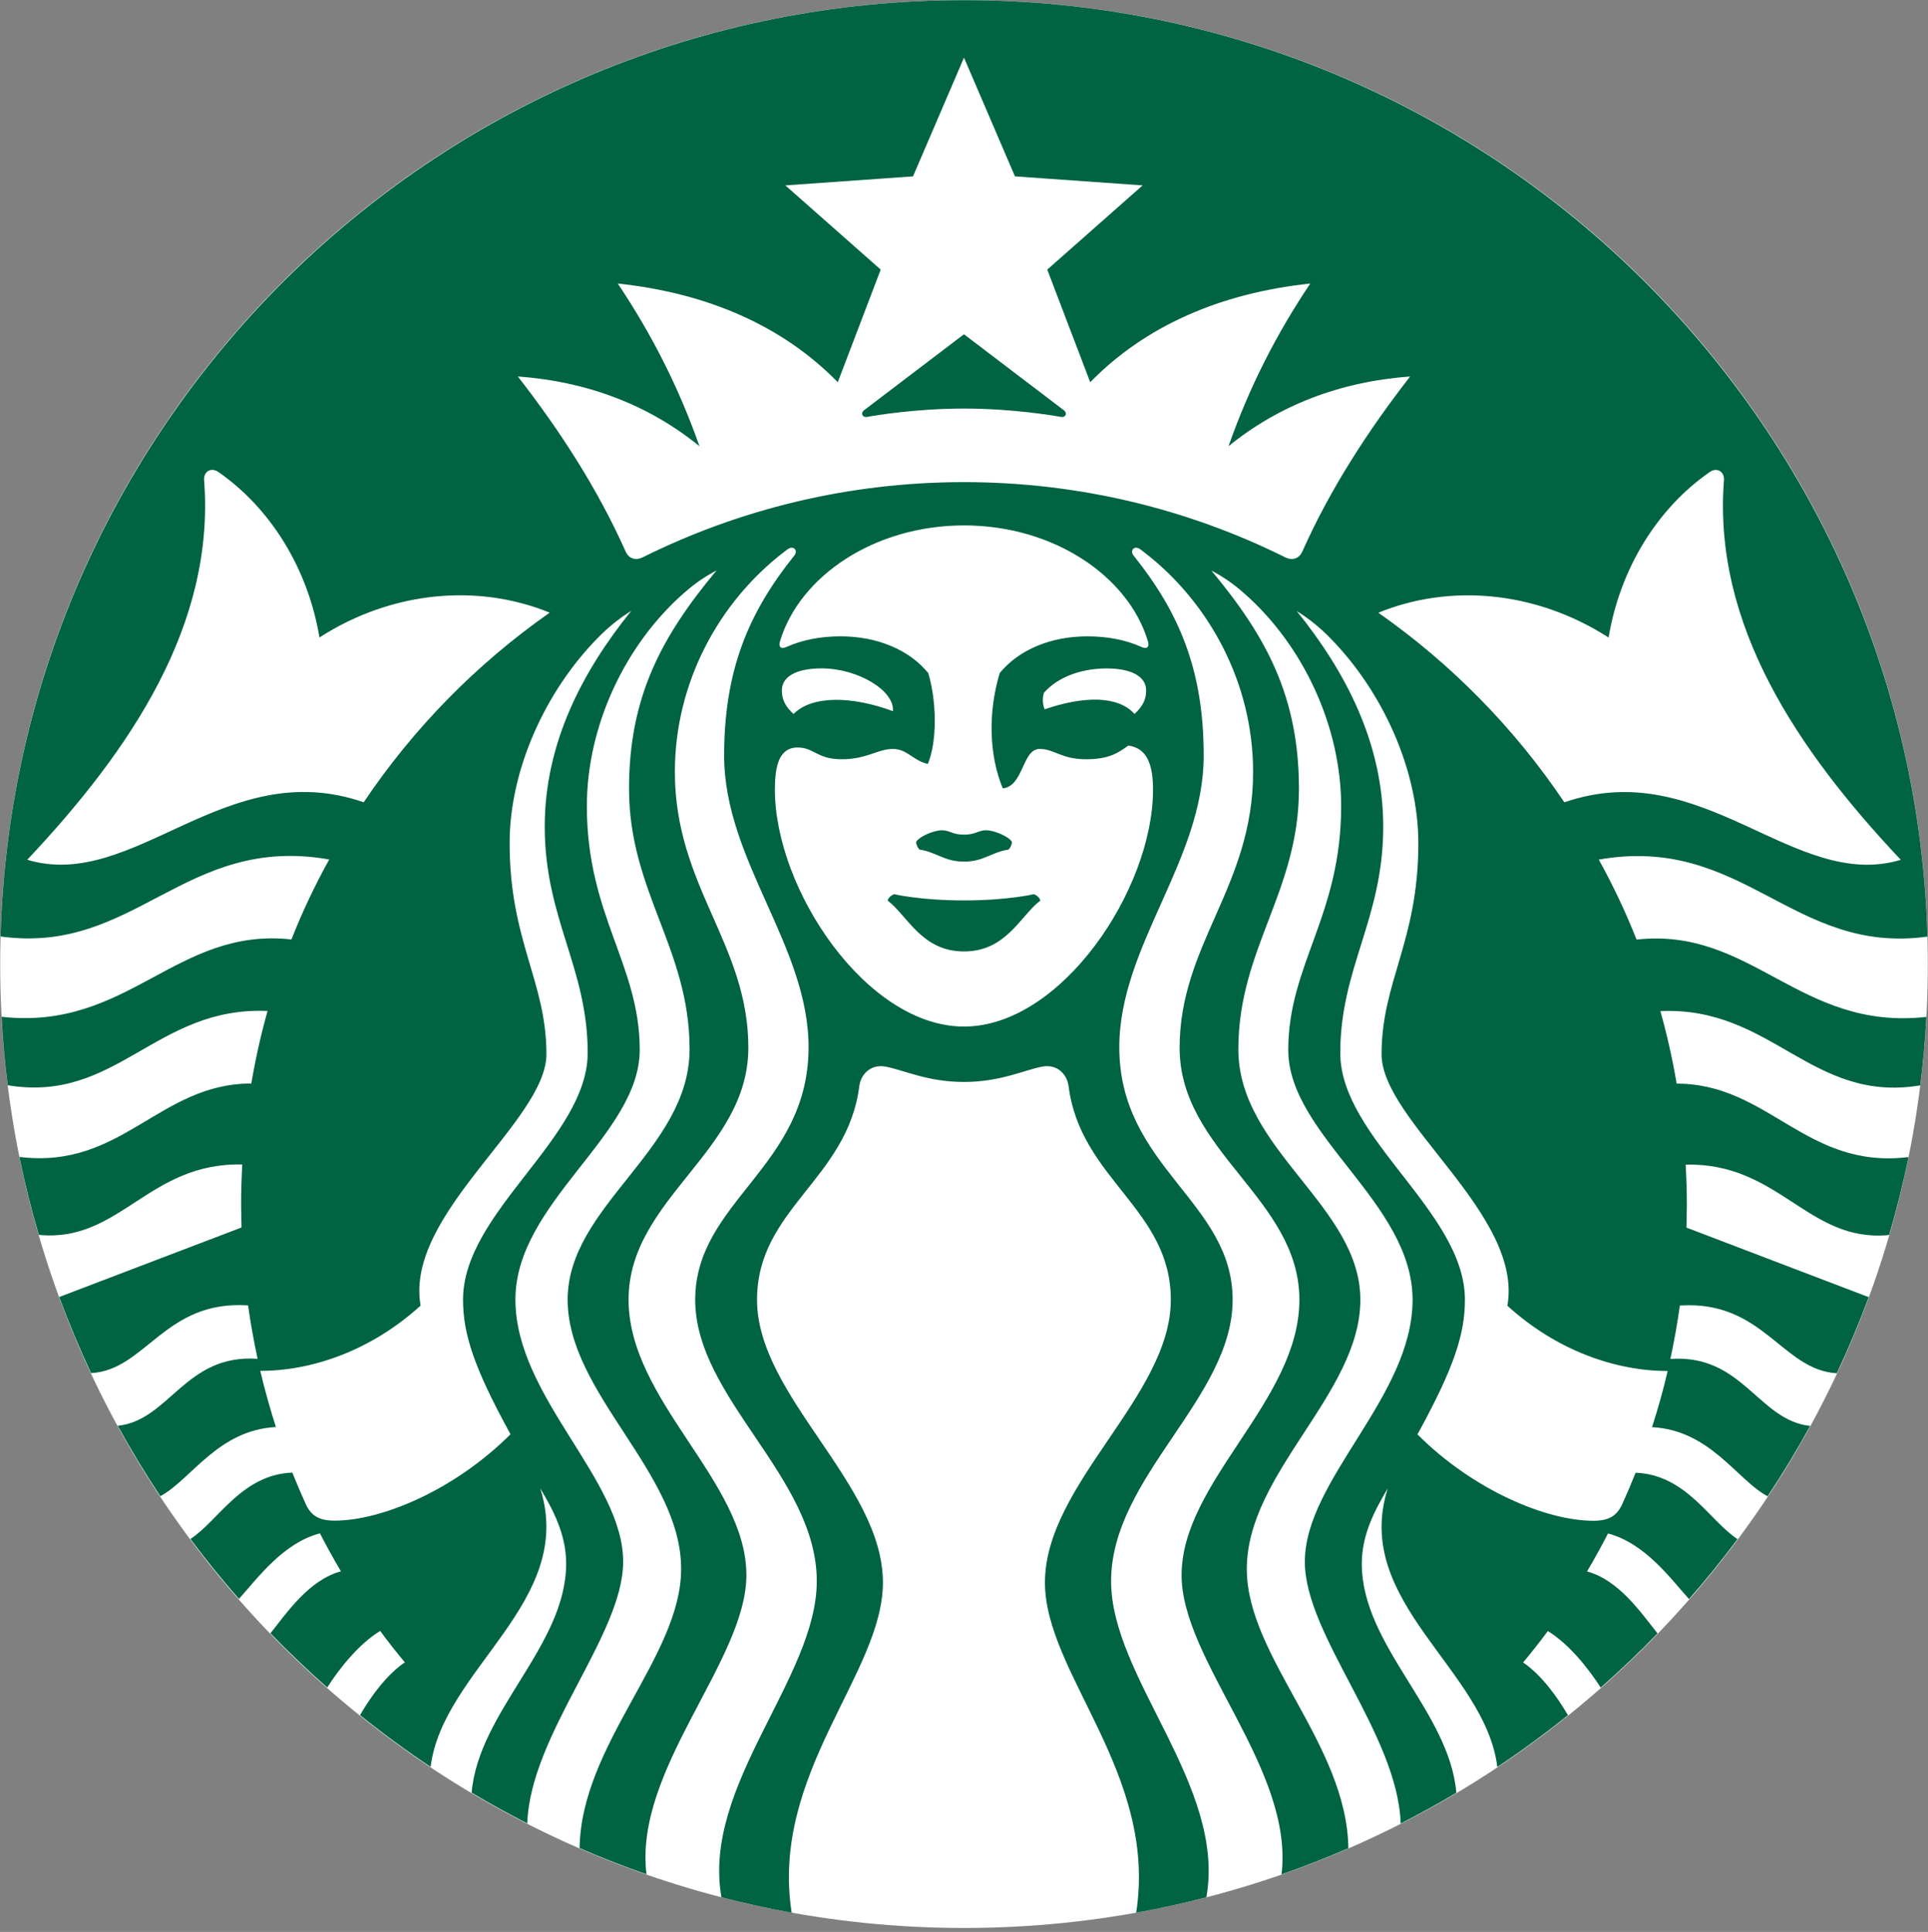
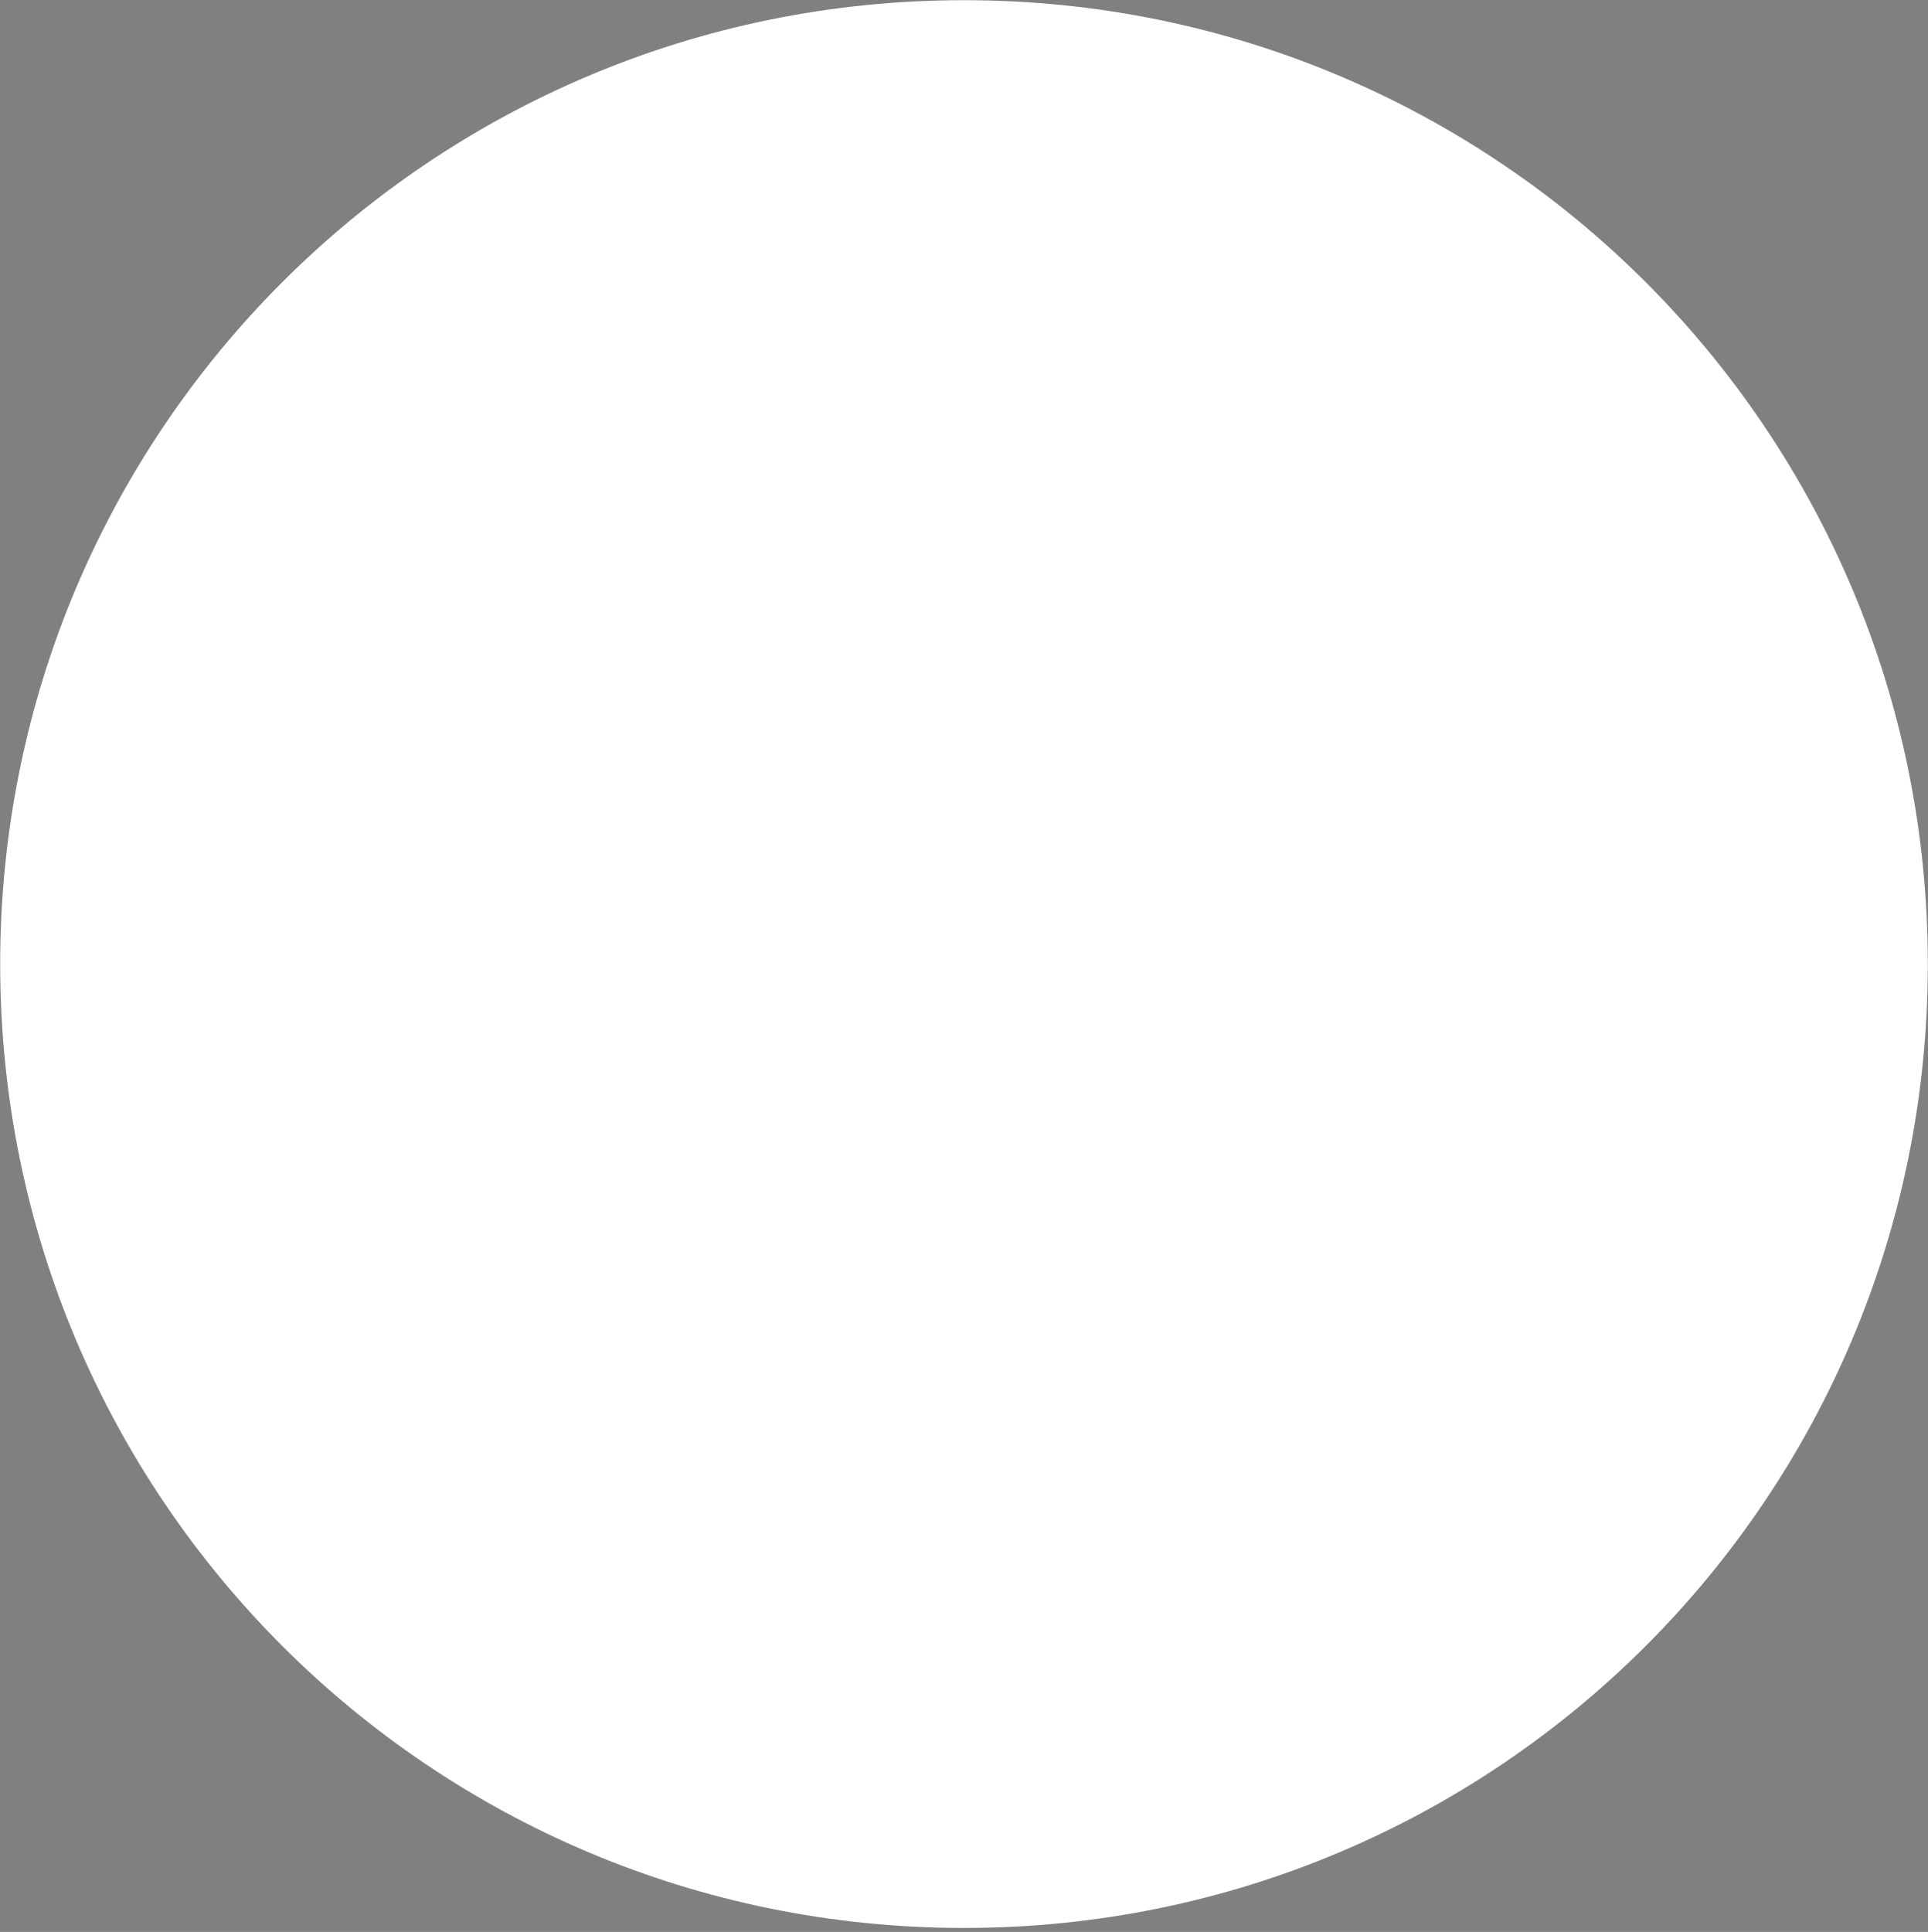
<svg xmlns="http://www.w3.org/2000/svg" version="1.2" baseProfile="tiny-ps" viewBox="0 0 1512 1515" width="1512" height="1515">
  <rect x="0" y="0" width="1512" height="1515" fill="#808080" stroke="none" />
  <title>strbucks-svg</title>
  <style>
		tspan { white-space:pre }
		.shp0 { fill: #ffffff } 
		.shp1 { fill: #006341 } 
	</style>
  <path id="Layer" class="shp0" d="M756 1511.86C338.01 1511.86 0.14 1173.99 0.14 756C0.14 338.01 338.01 0.14 756 0.14C1173.99 0.14 1511.86 338.01 1511.86 756C1511.86 1173.99 1173.99 1511.86 756 1511.86Z" />
-   <path id="Layer" fill-rule="evenodd" class="shp1" d="M1510.7 797.44C1509.74 815.51 1508.13 833.42 1505.91 851.13C1420.35 865.29 1389.77 789.05 1302.12 792.88C1307.36 811.48 1311.62 830.42 1314.89 849.77C1387.17 849.72 1416.3 917.29 1496.72 907.34C1492.48 928 1487.39 948.38 1481.52 968.46C1417.94 974.71 1395.54 911.52 1321.95 913.26C1322.55 923.74 1322.88 934.32 1322.88 945L1322.58 962.66L1465.48 1017.18C1457.99 1037.51 1449.63 1057.39 1440.51 1076.87C1397.55 1074.5 1382.74 1019.4 1317.39 1023.78C1315.42 1037.92 1312.93 1051.87 1309.96 1065.65C1366.72 1061.67 1378.94 1113.92 1419.6 1118.16C1409.24 1137.05 1398.08 1155.44 1386.22 1173.36C1362.13 1160.46 1341.25 1121.53 1295.57 1119.14C1300.26 1104.68 1304.36 1090.02 1307.84 1075.1C1267.33 1075.1 1221 1059.31 1182.15 1023.93C1194.75 952.23 1083.47 879.22 1083.47 826.72C1083.47 769.68 1112.31 738.11 1112.31 661.22C1112.31 604.16 1084.6 542.26 1042.8 499.96C1034.72 491.74 1026.43 485.09 1016.9 479.12C1055.3 526.64 1084.78 582.97 1084.78 648.22C1084.78 720.63 1051.09 758.85 1051.09 825.69C1051.09 892.5 1148.84 950.32 1148.84 1019.22C1148.84 1046.33 1140.18 1072.81 1111.61 1124.81C1155.49 1168.65 1212.66 1192.55 1249.54 1192.55C1261.51 1192.55 1267.93 1188.9 1272.22 1179.5C1275.89 1171.39 1279.4 1163.18 1282.7 1154.89C1322.43 1156.43 1340.62 1192.53 1362.61 1206.94C1350.54 1223.14 1337.87 1238.78 1324.59 1253.93C1309.85 1237.6 1290.05 1210.14 1261.06 1202.51C1255.87 1212.58 1250.37 1222.53 1244.6 1232.28C1269.57 1239.09 1286.65 1264.28 1299.88 1280.86C1285.62 1295.62 1270.78 1309.78 1255.34 1323.38C1245.69 1308.37 1230.67 1289.32 1213.84 1279.04C1207.62 1287.46 1201.14 1295.67 1194.47 1303.66C1208.78 1313.36 1221.4 1330.82 1229.64 1345.05C1211.8 1359.36 1193.36 1372.94 1174.26 1385.64C1164.84 1308.87 1060.06 1256.27 1088.3 1167.21C1079.03 1182.9 1067.97 1202.53 1067.97 1226.16C1067.97 1290.63 1136.65 1341.8 1142.12 1405.87C1127.88 1414.38 1113.32 1422.39 1098.48 1429.98C1096.01 1359.56 1023.3 1282.49 1023.3 1224.7C1023.3 1160.18 1107.8 1095.38 1107.8 1019.22C1107.8 943.01 1010.3 890.26 1010.3 823.34C1010.3 756.48 1051.77 718.01 1051.77 632.3C1051.77 569.52 1021.94 505.98 975.86 465.39C967.7 458.19 959.66 452.47 950.02 447.45C993.47 499.58 1018.67 546.87 1018.67 618.62C1018.67 699.21 971.15 743.96 971.15 822.86C971.15 901.8 1066.84 945.68 1066.84 1019.25C1066.84 1092.81 977.78 1154.81 977.78 1230.39C977.78 1299.15 1056.28 1367.77 1057.44 1449.35C1040.28 1456.83 1022.8 1463.66 1005.01 1469.86C1014.99 1387.45 926.64 1302.45 926.64 1235.21C926.64 1161.69 1019.02 1098.51 1019.02 1019.25C1019.02 939.94 925.1 903.08 925.1 821.68C925.1 740.33 982.72 695.28 982.72 605.39C982.72 535.33 948.13 472.32 897.59 433.27L894.39 430.85C889.63 427.32 885.7 431.58 889.07 435.76C924.85 480.43 943.97 525.61 943.97 592.49C943.97 674.73 877.79 741.54 877.79 821.2C877.79 915.22 966.67 942.1 966.67 1019.25C966.67 1096.36 871.36 1158.06 871.36 1239.94C871.36 1315.88 961.55 1400.15 946.09 1487.8C928 1492.48 909.66 1496.56 891.04 1499.89C907.97 1390.75 819.49 1312.37 819.49 1240.98C819.49 1163.68 918.2 1094.78 918.2 1019.25C918.2 948 847.35 924.72 838.03 851.84C836.75 841.88 828.76 834.5 817.75 836.34C803.36 838.96 784.92 848.44 755.95 848.44C726.98 848.44 708.54 838.94 694.12 836.34C683.14 834.53 675.15 841.91 673.87 851.84C664.57 924.72 593.68 947.97 593.68 1019.25C593.68 1094.78 692.41 1163.66 692.41 1240.98C692.41 1312.37 603.93 1390.75 620.84 1499.89C602.24 1496.54 583.88 1492.46 565.79 1487.8C550.32 1400.15 640.54 1315.88 640.54 1239.94C640.54 1158.06 545.21 1096.36 545.21 1019.25C545.21 942.1 634.11 915.22 634.11 821.2C634.11 741.54 567.9 674.75 567.9 592.49C567.9 525.63 587.03 480.46 622.83 435.76C626.18 431.58 622.27 427.32 617.49 430.85L614.31 433.27C563.82 472.22 529.26 535.23 529.26 605.29C529.26 695.18 586.88 740.23 586.88 821.58C586.88 902.95 492.95 939.81 492.95 1019.15C492.95 1098.41 585.34 1161.59 585.34 1235.11C585.34 1302.37 496.99 1387.35 506.99 1469.76C489.18 1463.56 471.69 1456.71 454.53 1449.25C455.72 1367.67 534.17 1299.02 534.17 1230.29C534.17 1154.71 445.16 1092.71 445.16 1019.15C445.16 945.58 540.8 901.69 540.8 822.76C540.8 743.86 493.31 699.11 493.31 618.52C493.31 546.77 518.48 499.48 561.93 447.35C552.26 452.37 544.25 458.09 536.11 465.29C490.03 505.88 460.23 569.42 460.23 632.2C460.23 717.91 501.7 756.38 501.7 823.24C501.7 890.16 404.2 942.91 404.2 1019.12C404.2 1095.28 488.7 1160.1 488.7 1224.6C488.7 1282.42 415.94 1359.49 413.49 1429.88C398.65 1422.29 384.09 1414.28 369.86 1405.77C375.35 1341.7 444 1290.53 444 1226.06C444 1202.43 432.97 1182.8 423.67 1167.11C451.91 1256.17 347.13 1308.77 337.71 1385.54C318.61 1372.84 300.15 1359.26 282.34 1344.95C290.55 1330.74 303.17 1313.26 317.51 1303.56C310.8 1295.6 304.36 1287.36 298.13 1278.94C281.28 1289.22 266.24 1308.27 256.61 1323.28C241.22 1309.7 226.36 1295.52 212.1 1280.76C225.32 1264.18 242.4 1238.99 267.37 1232.18C261.6 1222.43 256.11 1212.51 250.92 1202.4C221.92 1210.04 202.09 1237.5 187.38 1253.82C174.1 1238.66 161.41 1223.01 149.36 1206.84C171.36 1192.43 189.55 1156.3 229.25 1154.79C232.58 1163.05 236.08 1171.27 239.76 1179.4C244.04 1188.8 250.49 1192.45 262.43 1192.45C299.32 1192.45 356.46 1168.54 400.37 1124.71C371.8 1072.71 363.13 1046.23 363.13 1019.12C363.13 950.24 460.88 892.42 460.88 825.58C460.88 758.75 427.2 720.53 427.2 648.12C427.2 582.87 456.68 526.54 495.07 479.02C485.55 484.99 477.26 491.64 469.17 499.86C427.38 542.18 399.66 604.06 399.66 661.12C399.66 738.01 428.53 769.58 428.53 826.62C428.53 879.12 317.23 952.13 329.83 1023.83C290.98 1059.2 244.65 1075 204.11 1075C207.64 1089.92 211.74 1104.58 216.38 1119.04C170.73 1121.46 149.84 1160.38 125.73 1173.26C113.84 1155.34 102.71 1136.95 92.35 1118.06C132.99 1113.82 145.23 1061.57 202.02 1065.55C199.05 1051.77 196.53 1037.79 194.56 1023.68C129.21 1019.3 114.4 1074.42 71.44 1076.76C62.32 1057.29 53.96 1037.41 46.47 1017.08L189.4 962.56L189.09 944.9C189.09 934.22 189.42 923.64 190 913.16C116.41 911.44 94.01 974.6 30.43 968.36C24.58 948.28 19.47 927.92 15.26 907.24C95.63 917.19 124.78 849.62 197.08 849.67C200.36 830.32 204.61 811.38 209.83 792.78C122.18 788.98 91.6 865.21 6.06 851.03C3.82 833.32 2.23 815.41 1.28 797.34C100.72 808.45 138 726.7 228.55 736.7C237.09 715.06 247.01 694.12 258.2 673.97C144.68 654.02 106.13 748.95 0.47 734.36C11.88 326.95 345.77 0.14 756 0.14C1166.23 0.14 1500.12 326.95 1511.53 734.46C1405.84 749.05 1367.3 654.14 1253.8 674.07C1264.96 694.23 1274.89 715.16 1283.45 736.8C1373.95 726.78 1411.23 808.55 1510.7 797.44ZM611.67 502.96C610.48 506.89 612.09 509.43 616.63 507.39C629.25 501.72 643.61 499 659.21 499C687.83 499 713.05 509.51 727.96 527.8C734.56 549.56 735.11 581.08 727.66 599.07C715.87 596.42 711.63 587.3 700.12 587.3C688.61 587.3 679.69 595.39 660.16 595.39C640.66 595.39 638.37 586.17 625.55 586.17C610.46 586.17 607.69 601.71 607.69 619.25C607.69 697.43 679.54 805 755.97 805C832.39 805 904.24 697.43 904.24 619.25C904.24 601.71 900.64 586.7 884.87 584.66C877 590.33 869.77 595.39 851.79 595.39C832.26 595.39 826.87 587.3 815.38 587.3C801.5 587.3 802.89 616.58 786.41 618.22C775.42 591.81 774.9 557.95 784.02 527.8C798.96 509.51 824.15 499 852.77 499C868.36 499 882.82 501.75 895.32 507.39C899.88 509.43 901.47 506.86 900.28 502.96C884.92 451.69 826.16 412.01 756 412.01C685.84 412.01 627.06 451.69 611.67 502.96ZM756 654.52C765.17 654.52 767.21 651.02 773.51 651.07C779.51 651.12 791.12 655.86 793.61 660.21C793.44 662.46 792.58 664.42 791.02 666.18C777.59 668.2 771.57 675.66 756.03 675.66C740.48 675.66 734.43 668.2 721.03 666.18C719.42 664.42 718.61 662.43 718.44 660.21C720.96 655.86 732.54 651.09 738.52 651.07C744.79 651.04 746.8 654.52 756 654.52ZM963.42 349.93C979.95 303.07 1000.93 262.08 1027.54 222.35C956.99 229.83 898.02 255.63 854.99 299.72L821.3 211.42L896.08 145.38L795.96 138.3L756 45.19L716.02 138.3L615.9 145.38L690.67 211.42L657.01 299.72C613.96 255.63 554.98 229.83 484.49 222.35C511.04 262.11 532.03 303.1 548.56 349.93C509.66 318.21 461.54 299.19 406.14 295.26C439.37 337.99 468.82 383.54 490.64 432.51C493.11 438.03 498.4 439.85 504.11 437C580 399.28 665.5 378.07 755.97 378.07C846.44 378.07 931.93 399.31 1007.86 437C1013.58 439.85 1018.87 438.03 1021.31 432.51C1043.16 383.54 1072.61 337.99 1105.86 295.26C1050.46 299.22 1002.34 318.24 963.42 349.93ZM250.54 499.88C241.62 446.35 212.58 398.78 171.21 370.09C165.49 366.13 159.54 369.88 160.07 376.51C168.81 489.63 102.68 587.86 21.36 674.2C105.18 699.39 176.52 591.46 285.23 629.13C324.23 571.05 373.76 520.59 431.1 480.43C375.45 457.68 308.08 462.92 250.54 499.88ZM701.15 701.2C701.15 701.2 721.89 706.09 756 706.09C790.11 706.09 810.85 701.2 810.85 701.2C810.85 701.2 814.85 702.61 815.89 706.17C800.04 718.36 789.1 746.1 756 746.1C722.9 746.1 711.96 718.36 696.09 706.17C697.15 702.64 701.15 701.2 701.15 701.2ZM818.76 543.14C817.47 546.89 817.47 552.49 819.29 556.22C849.8 545.76 876.7 545.36 889.7 559.89C896.63 553.6 898.85 547.93 898.85 541.35C898.85 531.2 888.52 524.17 867.71 524.17C850.88 524.17 831.15 529.33 818.76 543.14ZM622.3 559.89C637.01 545.16 668.02 545.79 700.25 557.68C701.66 541.65 672.96 524.14 644.29 524.14C623.46 524.14 613.15 531.17 613.15 541.35C613.15 547.93 615.37 553.62 622.3 559.89ZM832.01 326.93C825.38 325.74 793.44 320.38 756 320.38C718.56 320.38 686.62 325.72 679.99 326.93C676.19 327.61 674.73 323.88 677.62 321.71C680.24 319.77 755.97 262.13 755.97 262.13L834.3 321.71C837.25 323.88 835.81 327.61 832.01 326.93ZM1490.67 674.25C1409.34 587.91 1343.24 489.68 1351.98 376.56C1352.51 369.93 1346.54 366.16 1340.84 370.14C1299.45 398.83 1270.4 446.4 1261.51 499.93C1203.94 462.97 1136.6 457.71 1080.95 480.48C1138.21 520.59 1187.77 571.05 1226.82 629.18C1335.48 591.51 1406.85 699.42 1490.67 674.25Z" />
  <g id="Layer">
	</g>
</svg>